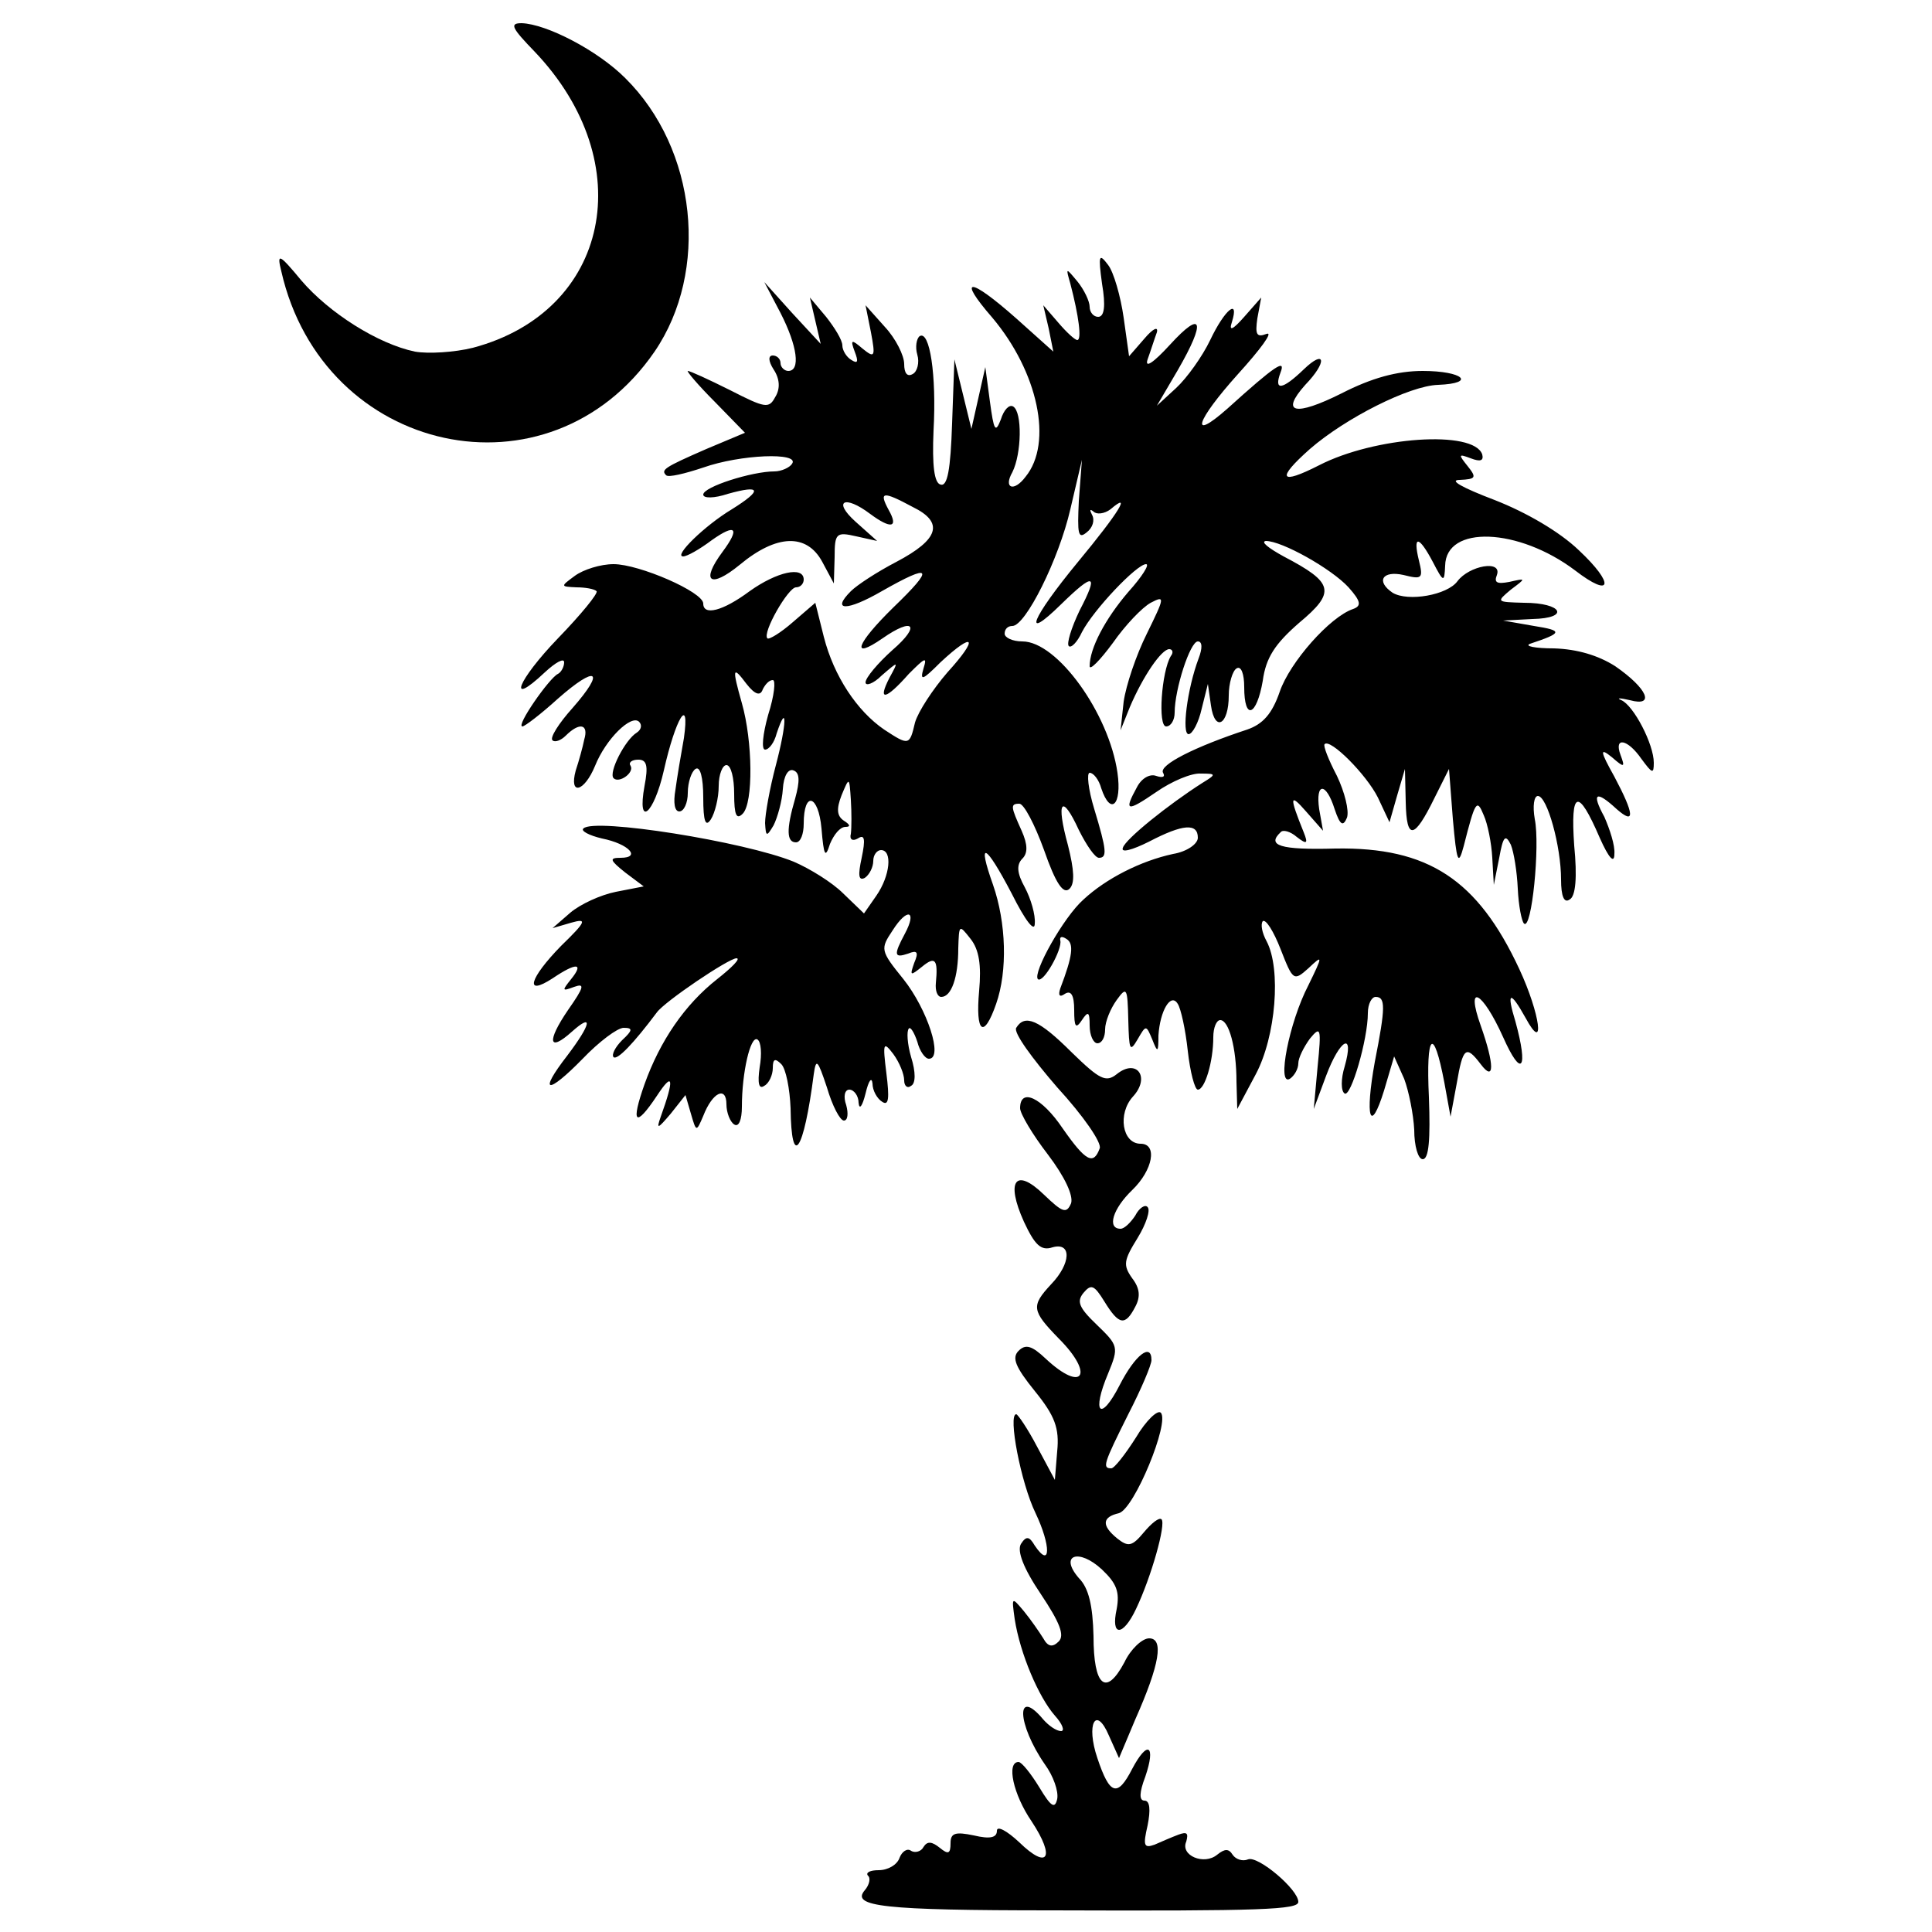
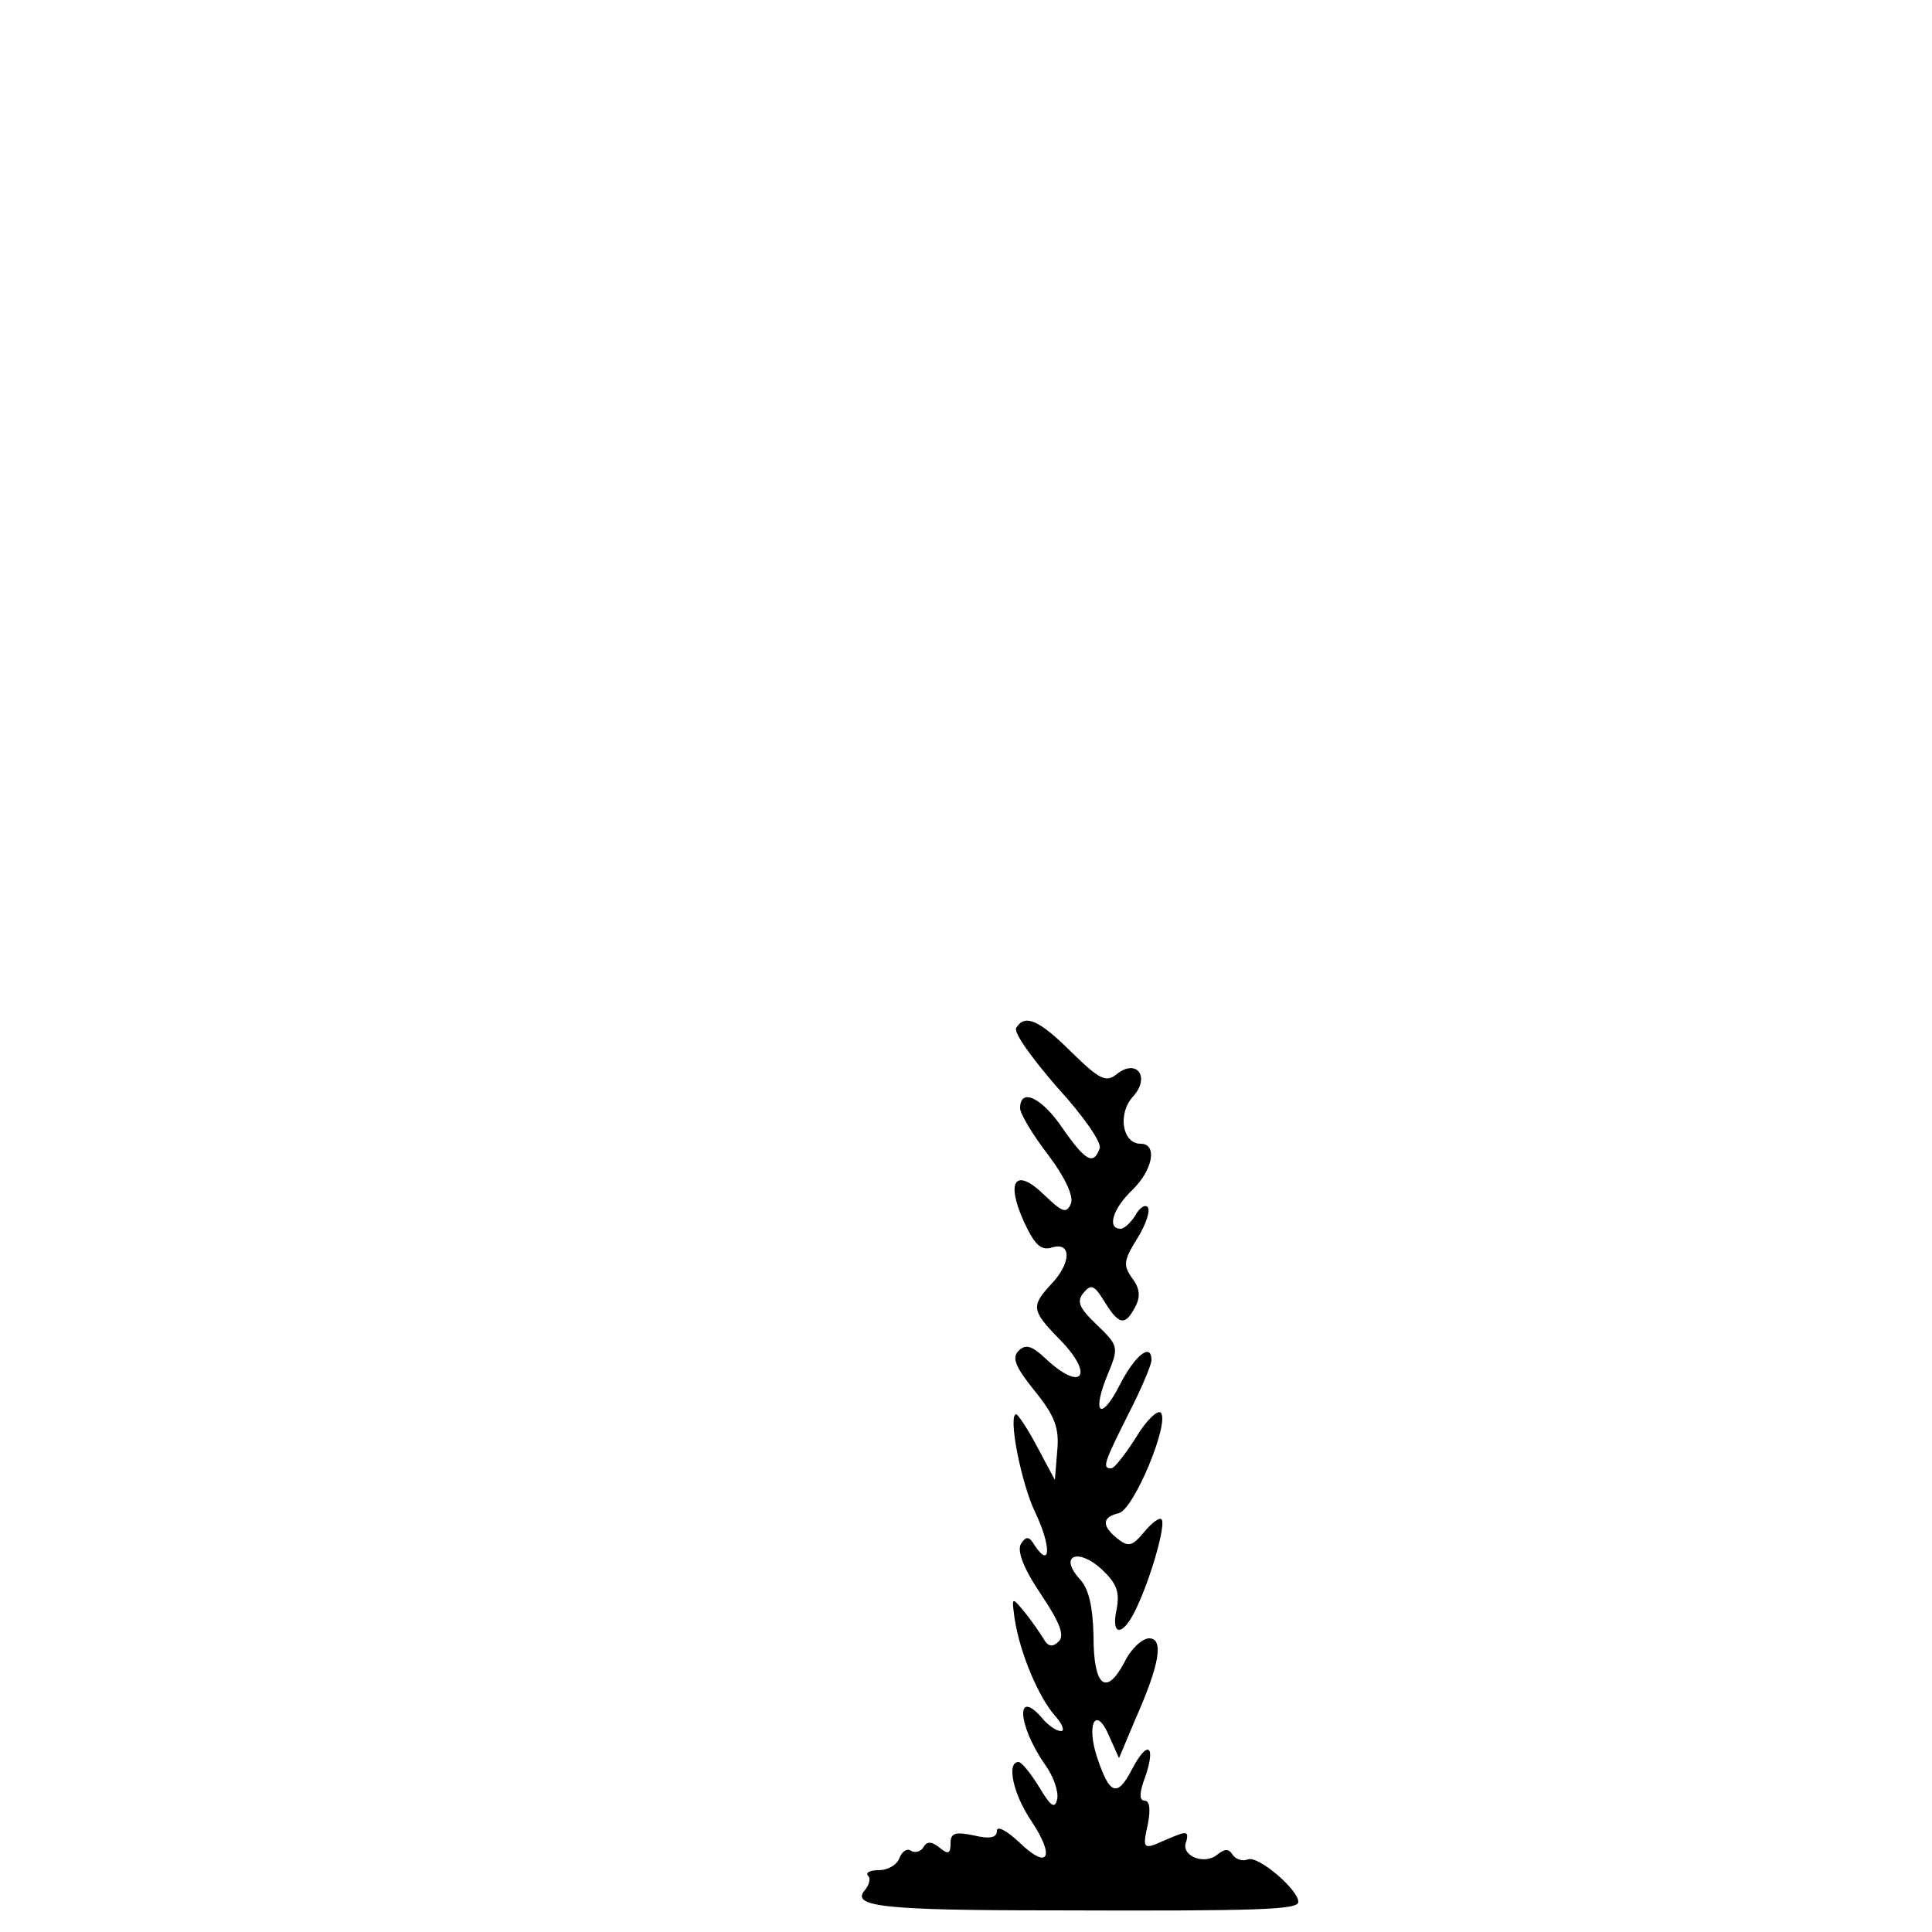
<svg xmlns="http://www.w3.org/2000/svg" version="1.0" width="250pt" height="250pt" viewBox="0 0 250 250" preserveAspectRatio="xMidYMid meet">
  <g transform="translate(0,250) scale(0.1,-0.1)" fill="#000000" stroke="none">
-     <path d="M692 2433 c137 -144 97 -336 -80 -383 -24 -6 -58 -8 -75 -5 -48 10 -111 50 -147 92 -29 35 -32 36 -26 12 54 -238 347 -302 483 -104 71 104 55 262 -38 354 -36 36 -102 70 -134 71 -16 0 -13 -6 17 -37z" />
-     <path d="M1426 2133 c5 -29 3 -43 -5 -43 -6 0 -11 6 -11 13 0 7 -7 22 -16 33 -15 18 -15 18 -9 -3 11 -42 15 -73 9 -73 -3 0 -14 10 -25 23 l-19 22 7 -30 6 -30 -48 43 c-61 54 -77 54 -31 1 59 -70 79 -162 43 -206 -15 -20 -29 -15 -17 6 12 24 13 78 1 85 -5 3 -12 -4 -16 -17 -7 -18 -9 -14 -14 23 l-6 45 -9 -40 -9 -40 -11 45 -11 45 -3 -83 c-2 -60 -6 -82 -15 -79 -8 2 -11 24 -9 70 4 72 -5 130 -18 122 -4 -3 -6 -14 -3 -24 3 -10 0 -22 -6 -25 -7 -4 -11 1 -11 13 0 11 -11 33 -25 48 l-25 28 7 -35 c6 -32 5 -34 -11 -21 -14 12 -16 12 -10 -4 5 -13 4 -16 -4 -11 -7 4 -12 13 -12 19 0 7 -10 23 -21 37 l-21 25 7 -30 7 -30 -37 40 -36 40 21 -40 c22 -43 26 -75 10 -75 -5 0 -10 5 -10 10 0 6 -5 10 -10 10 -6 0 -6 -7 1 -18 8 -12 9 -25 2 -36 -8 -15 -13 -14 -58 9 -28 14 -52 25 -55 25 -2 0 13 -18 35 -40 l39 -40 -50 -21 c-55 -24 -59 -27 -52 -34 3 -3 24 2 48 10 48 17 125 20 115 5 -3 -5 -14 -10 -23 -10 -29 0 -92 -20 -92 -30 0 -5 14 -5 32 1 43 12 45 5 5 -20 -35 -21 -76 -61 -63 -61 5 0 21 9 37 21 31 22 37 16 14 -15 -29 -39 -16 -48 22 -17 48 40 87 41 107 4 l15 -28 1 34 c0 31 2 33 28 27 l27 -6 -28 25 c-30 27 -14 35 19 10 27 -20 37 -18 24 5 -13 24 -8 25 31 4 41 -20 34 -42 -21 -71 -25 -13 -51 -30 -59 -38 -26 -26 -5 -26 40 0 65 37 69 31 15 -21 -48 -47 -56 -69 -14 -40 40 28 50 17 13 -15 -19 -17 -35 -36 -35 -42 0 -5 10 -2 21 9 22 19 22 19 10 -3 -16 -31 -5 -29 25 5 21 21 24 23 19 7 -5 -17 -1 -15 22 8 44 41 50 32 9 -13 -19 -22 -38 -51 -42 -65 -7 -30 -8 -30 -40 -9 -35 24 -65 69 -78 120 l-11 44 -29 -25 c-16 -14 -31 -23 -33 -21 -7 7 27 66 37 66 6 0 10 5 10 10 0 18 -35 10 -70 -15 -35 -26 -60 -32 -60 -16 0 15 -83 51 -116 51 -17 0 -39 -7 -50 -15 -19 -14 -19 -14 2 -15 11 0 23 -2 26 -5 2 -3 -20 -30 -50 -61 -52 -54 -67 -91 -17 -44 14 13 25 19 25 13 0 -6 -4 -13 -8 -15 -11 -5 -55 -68 -46 -68 3 0 24 16 46 36 50 44 62 37 19 -12 -18 -20 -30 -39 -26 -42 3 -3 11 0 17 6 18 18 30 15 24 -5 -2 -10 -7 -28 -11 -40 -9 -33 11 -28 25 6 14 35 47 67 57 57 4 -4 3 -10 -3 -14 -15 -9 -37 -52 -30 -59 7 -7 27 7 22 16 -3 4 1 8 10 8 11 0 13 -8 8 -34 -10 -55 12 -37 25 20 15 67 34 99 26 42 -4 -22 -9 -52 -11 -67 -3 -17 -1 -28 5 -28 6 0 11 11 11 24 0 14 5 28 10 31 6 4 10 -11 10 -37 0 -31 3 -39 10 -28 5 8 10 27 10 43 0 15 5 27 10 27 6 0 10 -17 10 -37 0 -28 3 -34 11 -26 14 14 13 94 -1 143 -13 46 -12 49 6 25 11 -14 18 -16 21 -7 3 6 8 12 13 12 4 0 2 -20 -6 -45 -7 -25 -9 -45 -4 -45 5 0 12 9 15 21 14 42 13 12 -1 -41 -8 -30 -14 -64 -14 -75 1 -18 2 -18 11 -3 5 10 11 31 12 47 1 17 7 27 14 24 8 -3 8 -14 2 -36 -12 -41 -11 -57 1 -57 6 0 10 11 10 24 0 43 19 38 23 -6 3 -36 5 -39 11 -20 5 12 13 22 20 22 7 0 6 3 -2 8 -9 6 -10 15 -3 33 10 24 10 24 12 -6 1 -16 1 -36 0 -44 -2 -7 2 -10 9 -6 9 6 10 -1 5 -25 -5 -23 -4 -30 4 -26 6 4 11 14 11 22 0 8 5 14 10 14 15 0 12 -33 -6 -59 l-16 -23 -27 26 c-14 14 -43 32 -64 41 -64 26 -258 57 -272 43 -4 -3 7 -9 24 -13 35 -7 51 -25 24 -25 -15 0 -14 -3 6 -19 l24 -18 -36 -7 c-20 -4 -46 -16 -59 -27 l-23 -20 24 7 c21 6 20 2 -13 -30 -41 -42 -48 -66 -11 -42 31 21 41 20 24 -1 -12 -15 -12 -16 4 -10 14 5 13 0 -8 -30 -28 -41 -25 -55 5 -28 28 25 25 10 -6 -31 -38 -49 -26 -51 20 -4 21 22 45 40 53 40 12 0 12 -3 -2 -16 -9 -9 -14 -19 -11 -22 5 -4 26 18 56 58 10 14 93 70 103 70 6 0 -6 -12 -25 -27 -42 -33 -74 -80 -94 -136 -18 -51 -12 -57 16 -15 21 32 23 23 5 -27 -6 -17 -4 -16 13 4 l19 24 7 -24 c7 -24 7 -24 16 -3 12 31 30 39 30 15 0 -11 5 -23 10 -26 6 -4 10 6 10 23 0 44 11 92 20 87 5 -3 6 -19 3 -36 -3 -21 -1 -29 6 -24 6 3 11 14 11 23 0 12 3 13 11 5 6 -6 11 -32 12 -57 1 -80 17 -57 30 44 3 21 5 19 17 -17 7 -24 17 -43 22 -43 5 0 6 9 3 20 -4 11 -2 20 4 20 6 0 12 -8 12 -17 1 -10 5 -4 9 12 4 17 8 22 9 13 0 -9 6 -20 13 -24 8 -5 9 5 5 37 -5 40 -4 42 9 25 8 -11 14 -26 14 -34 0 -7 4 -11 9 -7 6 3 6 18 0 37 -5 17 -6 34 -3 37 2 3 7 -5 11 -17 3 -12 10 -22 15 -22 19 0 -2 64 -33 103 -30 37 -30 39 -14 63 19 30 32 26 16 -4 -15 -28 -14 -32 4 -26 12 5 14 2 8 -12 -6 -17 -5 -17 10 -5 17 14 21 10 18 -21 -1 -10 2 -18 7 -18 13 0 22 25 22 63 1 31 1 31 16 12 11 -14 14 -34 11 -67 -5 -55 6 -63 22 -17 15 43 13 105 -4 154 -21 59 -10 54 24 -11 18 -36 30 -51 30 -39 1 11 -5 32 -13 47 -10 18 -11 29 -3 37 7 7 7 18 -1 36 -14 31 -15 35 -3 35 6 0 20 -27 32 -60 15 -43 25 -58 33 -50 7 7 6 24 -2 56 -16 58 -8 68 14 20 10 -20 21 -36 26 -36 11 0 10 10 -6 63 -8 26 -10 47 -6 47 5 0 12 -9 15 -20 12 -36 27 -22 21 20 -11 77 -78 170 -123 170 -13 0 -23 5 -23 10 0 6 4 10 10 10 17 0 60 86 75 151 l15 64 -4 -53 c-2 -43 -1 -50 10 -41 8 6 11 16 7 23 -3 6 -3 8 2 4 4 -4 14 -3 22 3 28 24 11 -4 -42 -68 -61 -74 -73 -105 -22 -55 43 42 49 40 24 -8 -11 -23 -17 -43 -14 -46 3 -3 11 5 17 18 15 29 71 88 83 88 5 0 -5 -16 -23 -36 -30 -35 -50 -73 -50 -96 0 -6 13 7 30 30 16 23 38 46 49 52 19 10 18 7 -5 -40 -14 -28 -27 -67 -30 -88 l-4 -37 12 30 c17 40 41 75 51 75 4 0 6 -4 2 -9 -12 -20 -17 -91 -6 -91 6 0 11 8 11 18 0 30 20 92 30 92 6 0 6 -9 1 -22 -15 -40 -22 -98 -13 -98 5 0 13 15 17 33 l8 32 4 -28 c5 -35 23 -25 23 13 0 16 5 32 10 35 6 4 10 -7 10 -24 0 -44 16 -38 24 8 4 30 16 48 47 75 48 40 45 52 -20 86 -20 11 -30 19 -23 20 21 0 85 -36 107 -60 16 -18 17 -24 6 -28 -30 -10 -82 -69 -95 -107 -10 -29 -22 -42 -42 -49 -67 -22 -115 -46 -109 -56 3 -5 0 -7 -9 -4 -8 3 -19 -3 -25 -15 -17 -31 -13 -32 25 -6 20 14 46 25 58 24 20 0 20 -1 2 -12 -44 -28 -100 -73 -103 -84 -3 -7 12 -3 34 8 44 23 63 24 63 5 0 -8 -14 -18 -32 -21 -42 -9 -87 -32 -116 -59 -26 -23 -66 -95 -59 -103 7 -6 32 39 29 50 -1 5 2 6 8 2 10 -6 8 -22 -8 -64 -3 -9 -1 -12 6 -7 8 5 12 -2 12 -21 0 -22 2 -25 10 -13 8 12 10 11 10 -7 0 -13 5 -23 10 -23 6 0 10 8 10 18 0 10 7 27 15 38 13 18 14 16 15 -26 1 -39 2 -42 12 -25 11 19 11 19 19 0 7 -18 8 -17 8 5 2 32 16 56 25 41 4 -6 10 -33 13 -61 3 -27 9 -50 13 -50 9 0 20 36 20 68 0 12 4 22 9 22 11 0 21 -35 21 -80 l1 -35 24 45 c26 49 33 136 14 172 -6 11 -8 22 -5 26 4 3 14 -13 23 -36 16 -41 17 -42 36 -25 19 18 19 17 0 -22 -25 -48 -41 -131 -24 -121 6 4 11 13 11 20 0 7 7 21 15 32 14 17 15 14 10 -36 l-5 -55 16 43 c18 48 37 58 24 12 -5 -16 -5 -32 0 -35 8 -5 30 70 30 104 0 12 5 21 10 21 13 0 13 -13 -1 -84 -13 -72 -6 -95 12 -37 l13 44 13 -29 c6 -16 12 -46 13 -66 0 -21 5 -38 11 -38 8 0 10 26 8 80 -4 84 6 93 20 19 l8 -44 8 43 c8 47 12 50 31 25 18 -24 18 -1 0 50 -20 56 2 45 29 -15 24 -54 33 -42 16 20 -12 39 -7 41 13 5 26 -48 19 5 -8 63 -54 116 -118 158 -238 156 -72 -2 -89 4 -71 21 3 4 13 1 21 -6 13 -10 15 -9 9 6 -19 47 -18 51 3 27 l22 -25 -5 28 c-5 35 9 35 20 0 7 -21 11 -23 16 -11 3 9 -3 33 -13 54 -11 21 -18 39 -16 41 7 8 54 -39 69 -69 l15 -32 10 35 10 34 1 -43 c1 -50 11 -48 37 5 l19 38 5 -65 c5 -56 7 -61 14 -35 15 59 17 62 26 40 5 -11 10 -36 11 -55 l2 -35 7 35 c5 28 8 31 15 17 4 -10 8 -35 9 -57 1 -22 5 -42 8 -45 10 -10 21 101 14 135 -3 17 -1 30 4 30 12 0 30 -65 30 -108 0 -22 4 -31 11 -26 8 4 10 29 6 70 -5 72 5 75 33 10 12 -27 19 -34 19 -21 1 11 -6 32 -13 48 -17 31 -11 35 16 10 24 -21 23 -7 -3 42 -19 34 -19 38 -3 25 16 -14 17 -13 11 3 -9 24 9 21 27 -5 14 -19 16 -20 16 -5 0 24 -26 74 -42 81 -7 3 -2 3 11 0 33 -9 23 15 -19 44 -22 14 -49 22 -79 23 -25 0 -39 3 -31 6 42 14 43 17 5 23 l-40 7 38 2 c49 1 39 21 -11 21 -36 1 -36 1 -17 17 20 15 20 15 -2 10 -16 -3 -20 -1 -16 9 7 20 -36 12 -51 -8 -13 -18 -64 -27 -84 -15 -22 15 -13 29 14 23 24 -6 26 -5 20 19 -8 33 0 32 18 -2 14 -27 15 -27 16 -5 1 53 95 49 168 -6 48 -37 52 -18 5 26 -25 24 -68 49 -109 65 -42 16 -60 26 -45 26 21 1 22 3 10 18 -12 15 -12 16 4 10 13 -5 17 -3 15 5 -11 32 -139 23 -211 -14 -51 -26 -56 -18 -12 21 46 40 129 82 166 83 50 2 32 18 -20 18 -33 0 -66 -9 -105 -29 -60 -30 -80 -26 -47 11 29 30 26 47 -2 20 -28 -27 -39 -28 -30 -4 7 18 -6 10 -69 -47 -50 -44 -40 -15 14 45 29 32 46 55 37 52 -13 -5 -15 -1 -12 20 l5 27 -22 -25 c-15 -17 -20 -19 -16 -7 10 32 -9 17 -28 -23 -10 -21 -30 -49 -44 -62 l-25 -23 27 46 c37 64 32 79 -10 33 -22 -24 -33 -31 -29 -19 4 11 9 27 12 35 2 8 -5 5 -16 -8 l-20 -23 -7 50 c-4 28 -13 59 -20 68 -12 16 -13 13 -8 -24z" />
    <path d="M1315 1170 c-4 -6 21 -40 53 -77 34 -37 58 -72 55 -79 -8 -22 -18 -17 -48 26 -27 40 -55 53 -55 26 0 -7 16 -34 36 -60 22 -29 33 -53 30 -63 -6 -14 -11 -12 -35 11 -37 36 -50 18 -26 -35 14 -30 22 -38 37 -33 25 7 24 -21 -2 -48 -26 -28 -25 -34 10 -70 47 -47 31 -71 -17 -26 -18 17 -26 19 -35 10 -9 -9 -4 -21 21 -52 26 -32 32 -48 29 -78 l-3 -37 -23 43 c-12 23 -25 42 -27 42 -11 0 6 -89 25 -128 20 -42 20 -73 -1 -42 -7 12 -11 13 -18 2 -5 -9 3 -31 26 -65 24 -36 31 -53 23 -61 -8 -8 -14 -7 -20 4 -5 8 -16 24 -25 35 -16 19 -16 19 -12 -10 7 -45 31 -101 52 -125 10 -11 13 -20 8 -20 -6 0 -16 7 -23 15 -36 43 -34 -6 2 -58 11 -15 18 -35 16 -45 -3 -13 -8 -10 -23 15 -11 18 -23 33 -27 33 -16 0 -7 -42 17 -77 31 -47 21 -63 -16 -27 -16 15 -29 22 -29 15 0 -9 -9 -11 -30 -6 -24 5 -30 3 -30 -10 0 -14 -3 -15 -14 -6 -10 8 -16 9 -21 1 -3 -6 -11 -8 -16 -5 -5 4 -12 -1 -15 -9 -3 -9 -15 -16 -27 -16 -11 0 -17 -3 -14 -7 4 -3 2 -12 -4 -19 -18 -21 23 -26 243 -26 273 -1 318 1 318 11 0 16 -52 60 -65 55 -7 -3 -16 0 -20 6 -5 8 -10 8 -20 0 -17 -14 -48 -1 -40 17 3 11 1 13 -10 9 -8 -3 -22 -9 -31 -13 -14 -5 -15 -1 -9 25 4 20 3 32 -4 32 -7 0 -7 10 1 31 14 41 3 48 -17 10 -19 -37 -29 -34 -45 14 -15 44 -2 69 15 29 l13 -29 21 50 c32 72 37 105 18 105 -9 0 -24 -14 -32 -31 -24 -45 -40 -31 -40 34 -1 39 -6 62 -19 75 -26 30 0 39 30 11 19 -18 23 -29 19 -51 -8 -36 8 -36 25 0 20 42 39 110 33 116 -3 3 -13 -5 -23 -17 -15 -18 -20 -19 -34 -8 -21 17 -20 28 2 33 20 6 66 118 54 130 -4 4 -19 -10 -32 -32 -14 -22 -28 -40 -32 -40 -12 0 -10 6 22 70 17 33 30 64 30 70 0 23 -21 7 -41 -32 -25 -49 -37 -37 -15 15 14 34 13 36 -15 63 -23 22 -26 30 -17 41 10 12 14 10 27 -11 19 -31 27 -32 40 -7 7 13 6 24 -4 37 -12 17 -11 23 7 52 11 18 17 36 13 40 -3 4 -11 -1 -16 -11 -6 -9 -14 -17 -19 -17 -18 0 -10 26 15 50 27 26 33 60 11 60 -24 0 -30 39 -10 61 23 25 5 50 -21 29 -14 -11 -22 -7 -58 28 -43 43 -61 50 -72 32z" />
  </g>
</svg>